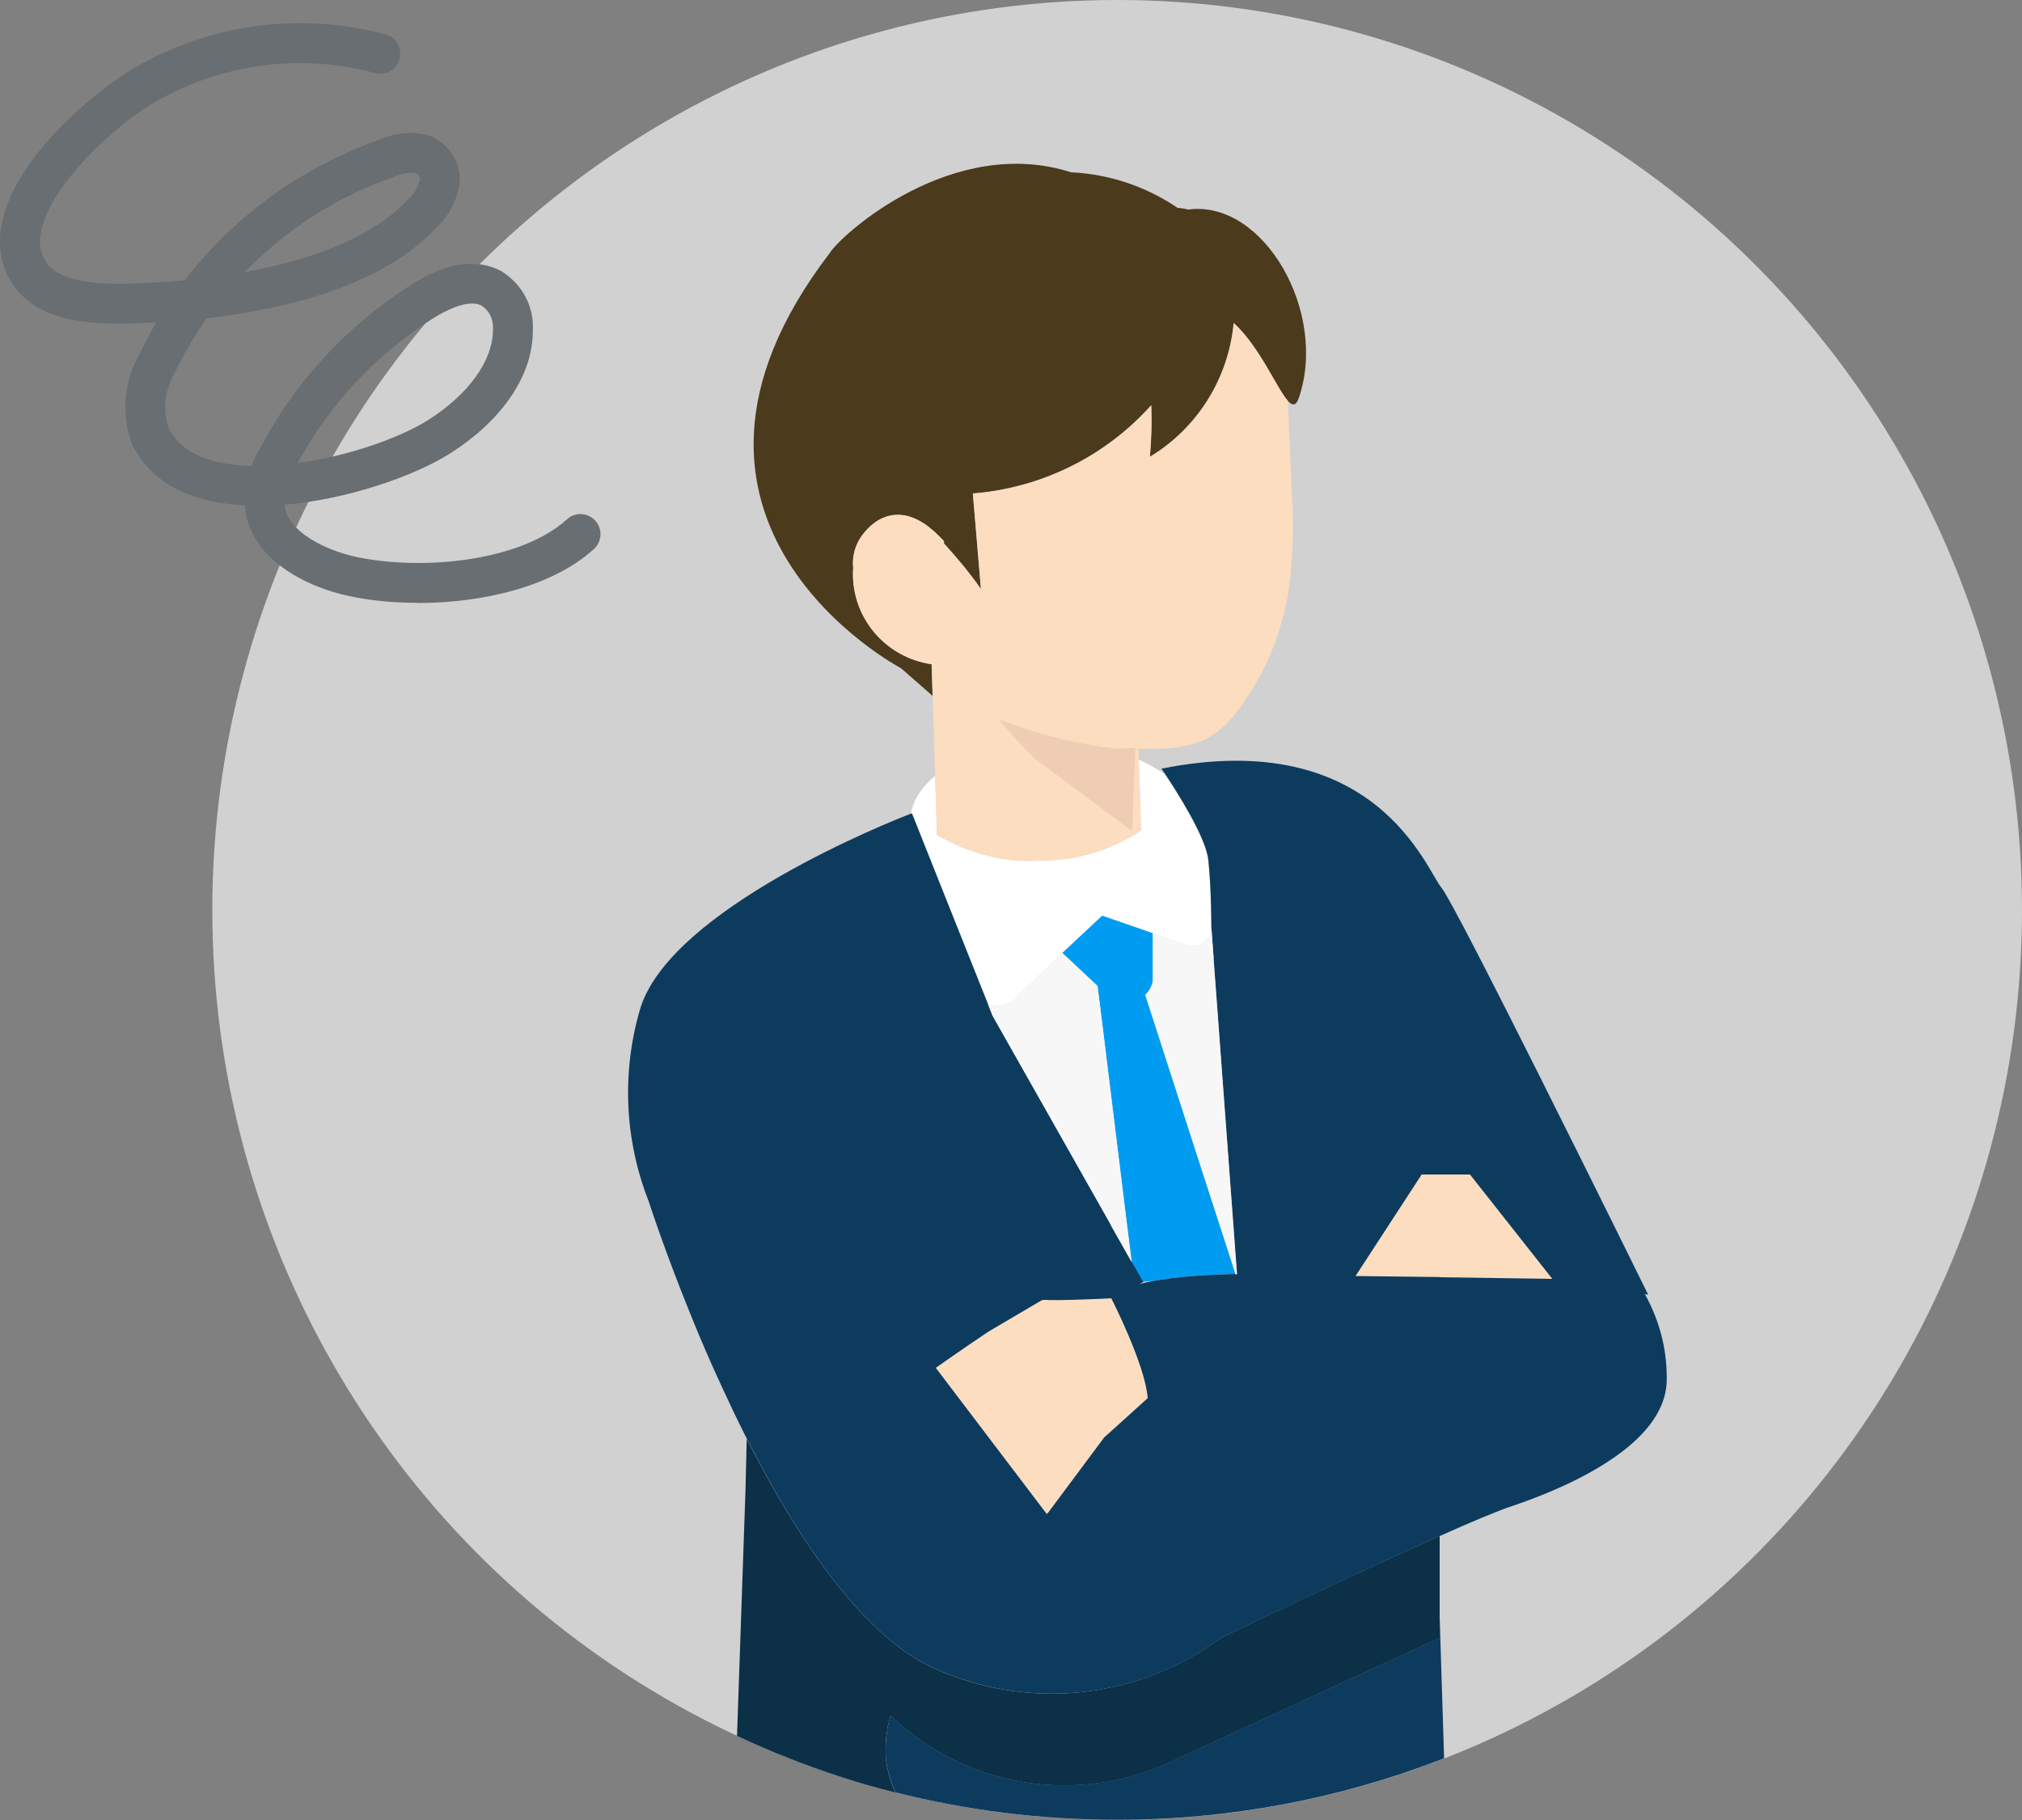
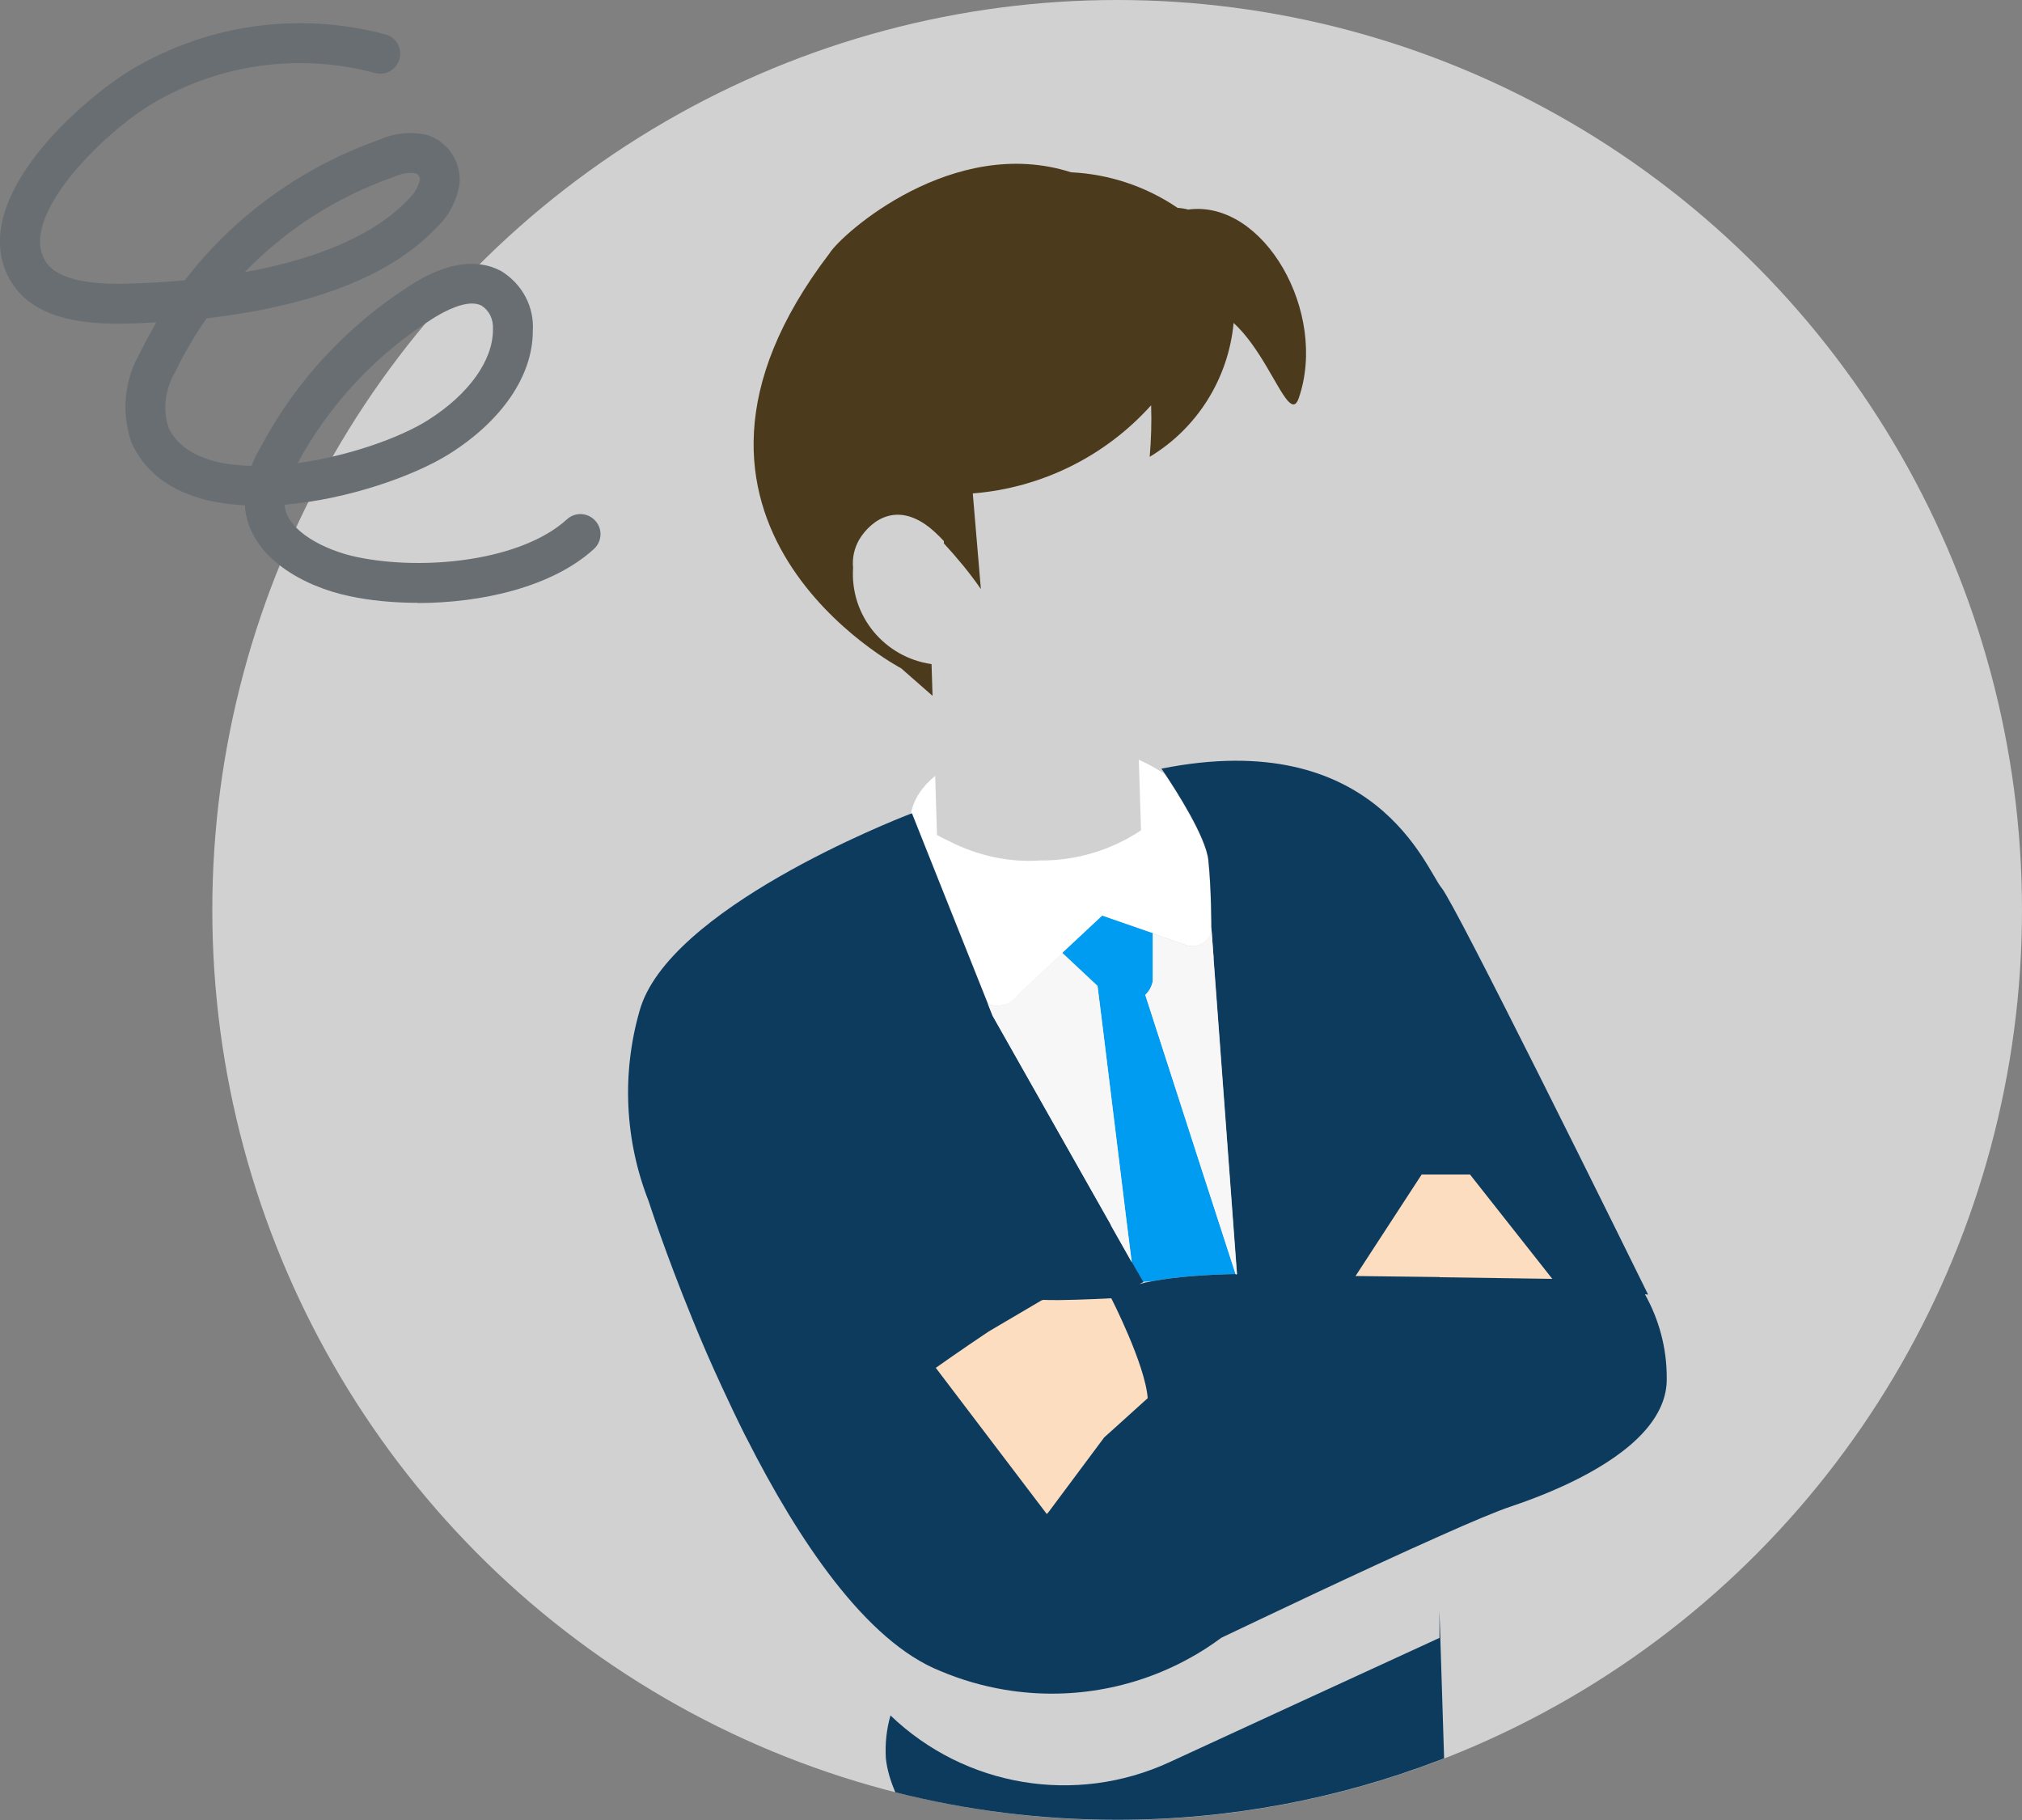
<svg xmlns="http://www.w3.org/2000/svg" height="90" viewBox="0 0 100 90" width="100">
  <rect x="0" y="0" width="100" height="90" fill="#808080" stroke="none" />
  <ellipse cx="55.25" cy="45" fill="#d1d1d1" rx="44.75" ry="45" />
-   <path d="m71.19 75.96c-3.83 1.7-9.16 4.24-10.8 5.03-.51.38-1.04.72-1.59 1.02-2.78 1.53-5.99 2.07-9.11 1.55-1.09-.18-2.16-.49-3.2-.93-3.69-1.48-7.02-6.49-9.56-11.48l-.06 2.5-.42 12.19c1.68.79 3.42 1.47 5.21 2.05.86.28 1.74.53 2.62.75-.24-.54-.41-1.1-.47-1.69-.05-.71.03-1.43.23-2.11 3.68 3.53 9.16 4.45 13.8 2.31 4.09-1.89 8.89-4.1 13.36-6.15v-5.02z" fill="#0b3047" />
  <path d="m59.9 45.87s0-1.94-.15-3.34c-.13-1.15-1.61-3.45-2.13-4.24l-.03-.02c-.4-.27-.82-.5-1.27-.7l.03.92.08 2.57c-1.47.98-3.2 1.5-4.96 1.49-1.57.11-3.13-.24-4.52-.95-.2-.1-.41-.19-.61-.31l-.09-2.92c-.64.52-1.07 1.15-1.2 1.87l.06-.02.78 1.96.53 1.33 2.45 6.14c.54.2 1.16.03 1.49-.47l1.08-1.01 1.11-1.04 1.97-1.84 2.5.87 1.75.61c.06.01.13.02.2.02.51 0 .94-.4.95-.91z" fill="#fff" />
  <path d="m58.79 10.37c-.18-.05-.36-.08-.55-.09-1.56-1.06-3.38-1.67-5.27-1.76-5.83-1.87-11.34 3.04-11.94 4-10.18 13.32 3.54 20.53 3.54 20.53l1.55 1.36-.05-1.57c-2.32-.33-4.04-2.38-3.88-4.76-.05-.49.06-.98.31-1.41.62-1.01 1.98-1.95 3.71-.38.15.14.31.29.47.47v.11c.66.72 1.28 1.46 1.83 2.26l-.4-4.73c3.39-.27 6.55-1.83 8.82-4.36.03.85 0 1.7-.07 2.55 2.36-1.42 3.89-3.88 4.15-6.62 1.28 1.17 2.12 3.21 2.67 3.84.23.26.41.28.55-.12 1.46-4.23-1.72-9.81-5.45-9.33z" fill="#4b3a1c" />
-   <path d="m63.91 24.9c-.07-1.69-.15-3.38-.22-5.08-.55-.62-1.39-2.67-2.67-3.84-.25 2.74-1.79 5.19-4.15 6.62.08-.85.1-1.7.07-2.55-2.27 2.53-5.43 4.09-8.82 4.36l.4 4.73c-.56-.8-1.18-1.54-1.83-2.26v-.11c-.16-.18-.32-.33-.47-.47-.09-.08-.17-.15-.26-.21v-.02h-.01c-1.6-1.24-2.85-.35-3.44.61-.25.42-.36.92-.31 1.41-.16 2.38 1.56 4.43 3.88 4.76l.05 1.57.12 3.96.09 2.92c.2.12.41.21.61.31 1.4.71 2.95 1.05 4.52.95 1.77.01 3.5-.51 4.96-1.49l-.08-2.57-.03-.92-.02-.55c1.93 0 3.33.01 4.71-1.63 1.72-2.16 2.72-4.81 2.86-7.57.08-.97.09-1.94.05-2.91z" fill="#fcddc0" />
  <path d="m59.56 58.23-2.51-7.77-.41-1.27c.18-.16.31-.39.38-.68v-2.36l-2.51-.87-1.97 1.84 1.74 1.63.27 2.16 1.14 9.27.28 2.23.55.97c.16-.01.32-.02.49-.03 1.19-.22 2.68-.32 4.1-.35l-1.55-4.78z" fill="#009cf2" />
  <path d="m71.2 80.99c-4.46 2.05-9.27 4.26-13.36 6.15-4.64 2.14-10.11 1.23-13.8-2.31-.2.69-.27 1.4-.23 2.11.06.59.24 1.15.47 1.69 3.51.89 7.18 1.36 10.96 1.36 5.62 0 10.99-1.05 15.95-2.95.08-.03.15-.06.23-.09l-.23-7.3v1.33z" fill="#0d3b5e" />
  <path d="m81.36 64 .15.02s-2.76-5.61-5.42-10.91c-2.26-4.5-4.44-8.78-4.8-9.21-.77-.93-3.27-8-13.85-5.89 0 0 .06.09.17.25l.02.03c.53.79 2.01 3.09 2.13 4.24.15 1.4.15 3.34.15 3.34l.11 1.5.76 10.24.4 5.39h-.06c-1.42.03-2.92.13-4.1.35-.24.04-.46.09-.67.15l.19-.1v-.02l-.56-.97-1.04-1.84-5.85-10.34-.23-.58-2.45-6.14-.53-1.33-.78-1.96-.06.02c-.84.32-12.03 4.73-13.41 9.75-.89 3.1-.73 6.41.45 9.41 0 0 .79 2.47 2.16 5.82.43 1.06.92 2.2 1.47 3.38.36.78.73 1.56 1.13 2.36.03.06.07.13.1.19 2.53 4.99 5.87 10.01 9.56 11.48 1.04.44 2.12.75 3.2.93 3.12.52 6.33-.02 9.11-1.55.55-.3 1.08-.64 1.59-1.02 1.64-.78 6.97-3.33 10.8-5.03 1.56-.7 2.87-1.25 3.57-1.48 1.9-.64 4.87-1.86 6.5-3.64.73-.8 1.19-1.71 1.16-2.73 0-1.45-.38-2.86-1.08-4.11z" fill="#0d3b5e" />
  <path d="m20.67 29.81c-1.2 0-2.36-.11-3.38-.33-2.22-.46-4.91-1.88-5.17-4.35 0-.05 0-.09 0-.14-.79-.04-1.54-.15-2.23-.35-1.61-.47-2.74-1.38-3.36-2.69l-.04-.1c-.5-1.47-.34-3.07.44-4.41.25-.51.52-1.01.8-1.5-.5.03-.98.05-1.45.06-1.81.04-4.32-.1-5.58-1.84-.64-.89-.85-1.99-.6-3.17.7-3.29 4.69-6.55 6.52-7.62 3.79-2.2 8.21-2.79 12.44-1.67.53.14.84.68.7 1.21s-.68.84-1.21.7c-3.72-.99-7.61-.47-10.94 1.47-1.97 1.15-5.1 4.07-5.57 6.32-.14.64-.05 1.16.27 1.61.53.73 1.86 1.07 3.92 1.02 1.01-.03 1.98-.08 2.91-.17 2.43-3.16 5.75-5.58 9.62-6.95.73-.33 1.56-.42 2.34-.24l.13.04c1 .38 1.61 1.38 1.49 2.44-.16.85-.56 1.58-1.15 2.12-2.61 2.77-7.12 3.98-11.35 4.47-.58.83-1.1 1.71-1.55 2.64-.52.89-.63 1.88-.33 2.79.38.76 1.07 1.28 2.1 1.59.6.18 1.28.26 2 .28.12-.33.28-.65.47-.96 1.7-3.21 4.26-5.98 7.37-7.96 1.72-1.12 3.28-1.37 4.5-.72 1.07.66 1.65 1.79 1.57 2.98 0 2.19-1.52 4.43-4.15 6.08-1.75 1.09-5 2.23-8.12 2.5v.06c.13 1.23 1.95 2.19 3.59 2.53 3.33.69 8.12.18 10.37-1.87.4-.37 1.03-.34 1.4.07.37.4.34 1.03-.07 1.4-2.05 1.87-5.53 2.67-8.72 2.67zm2.67-14.8c-.69 0-1.58.51-1.98.77-2.78 1.77-5.07 4.22-6.64 7.12 2.49-.34 5.04-1.24 6.44-2.12 2.01-1.27 3.22-2.94 3.22-4.48.03-.52-.19-.95-.57-1.19-.14-.07-.3-.1-.47-.1zm-3.05-6.46c-.25 0-.49.06-.72.16l-.1.04c-2.83.99-5.34 2.61-7.37 4.71 3.69-.67 6.48-1.89 8.08-3.59.32-.3.52-.65.59-1.02 0-.08-.06-.21-.19-.27-.1-.02-.2-.03-.29-.03z" fill="#686e72" />
-   <path d="m55.21 37.02c-2-.23-3.96-.73-5.83-1.45l1.09 1.23.03.04.67.67 2.23 1.66 2.59 1.93.1-2.58.04-1.05.02-.47c-.3 0-.61 0-.94.02z" fill="#efcdb4" />
  <path d="m54.97 64.2s-1.53.08-2.55.09c-.37 0-.67 0-.8-.01-.04 0-.08.01-.12.03l-2.6 1.53c-1.32.88-2.62 1.8-2.62 1.8l5.49 7.23.09-.1 2.72-3.65s.02-.02.03-.04l.49-.44 1.66-1.5c-.12-1.66-1.8-4.94-1.8-4.94z" fill="#fcddc0" />
  <path d="m76.77 63.24-4.07-5.16h-1.12-.38-.89l-3.27 5.02 4.16.05v.01z" fill="#fcddc0" />
  <g fill="#f7f7f7">
    <path d="m60.02 47.37-.11-1.49c-.02.51-.44.92-.95.91-.07 0-.13 0-.2-.02l-1.75-.61v2.36c-.06.29-.19.51-.37.68l.41 1.27 2.51 7.77 1.55 4.78h.06l-.4-5.4-.76-10.24z" />
    <path d="m54.93 60.58 1.04 1.84-.28-2.23-1.14-9.27-.27-2.16-1.74-1.63-1.11 1.04-1.08 1.01c-.33.5-.95.67-1.49.47l.23.58 5.85 10.34z" />
  </g>
</svg>